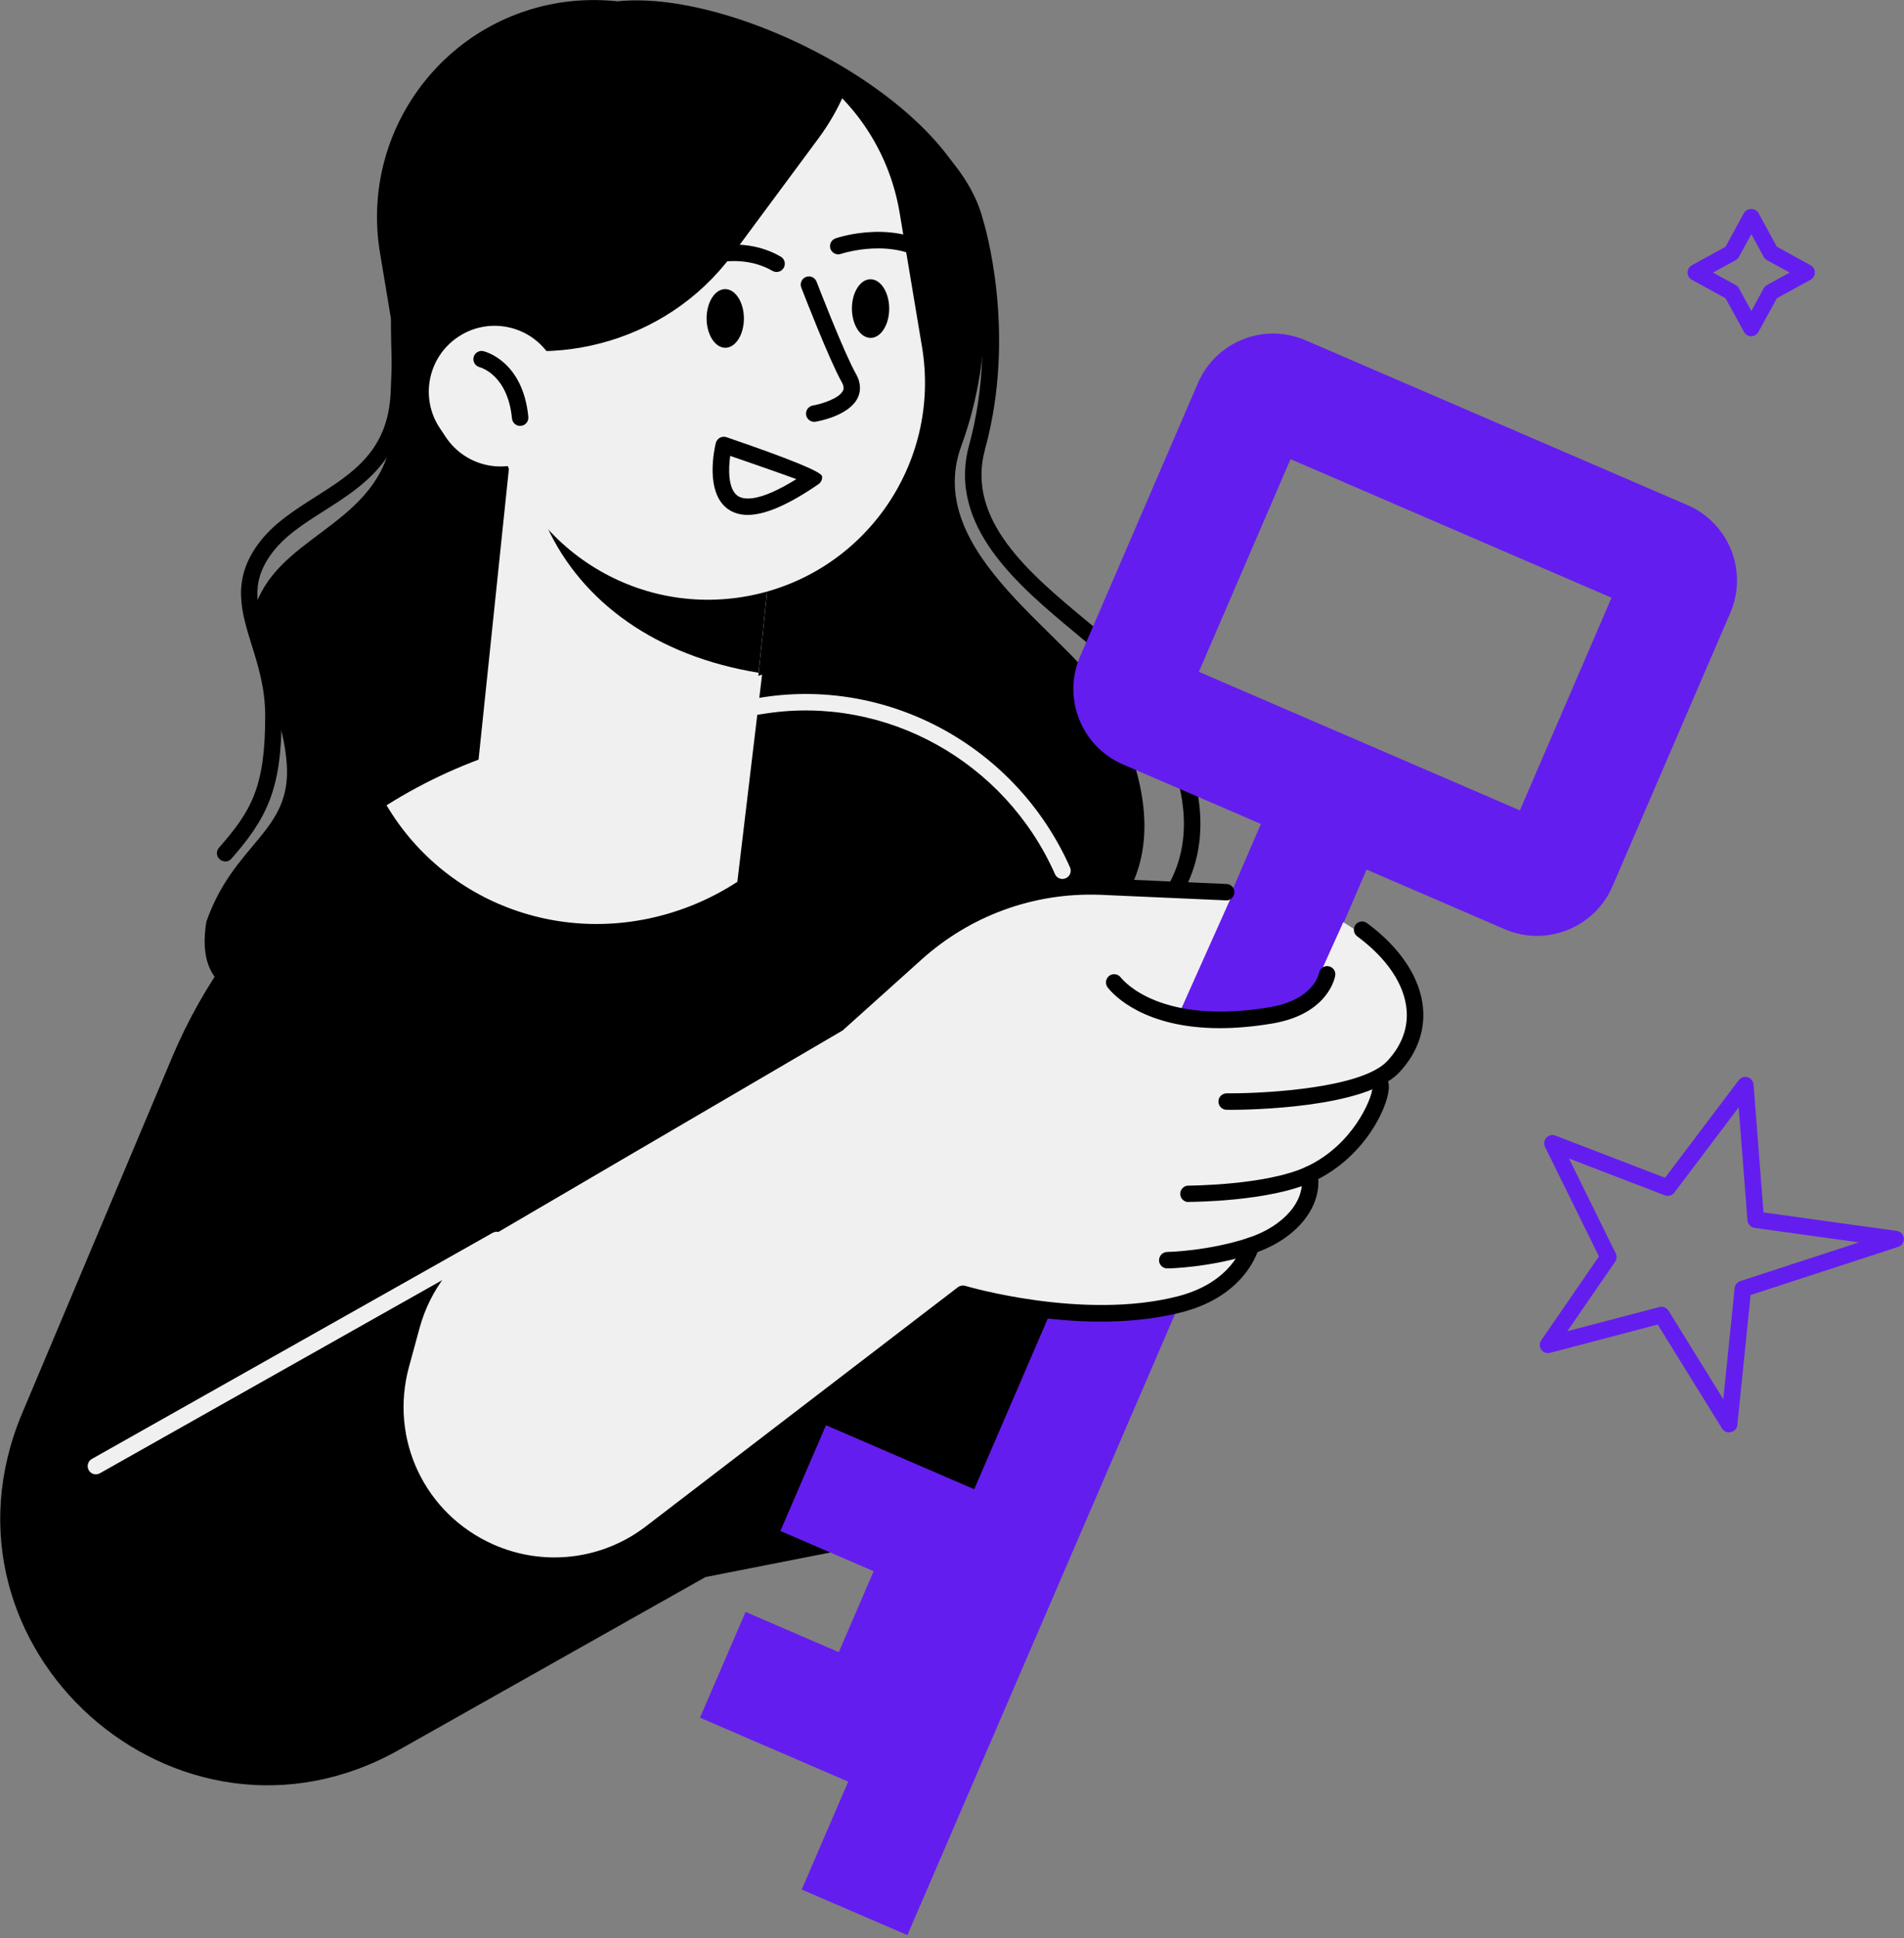
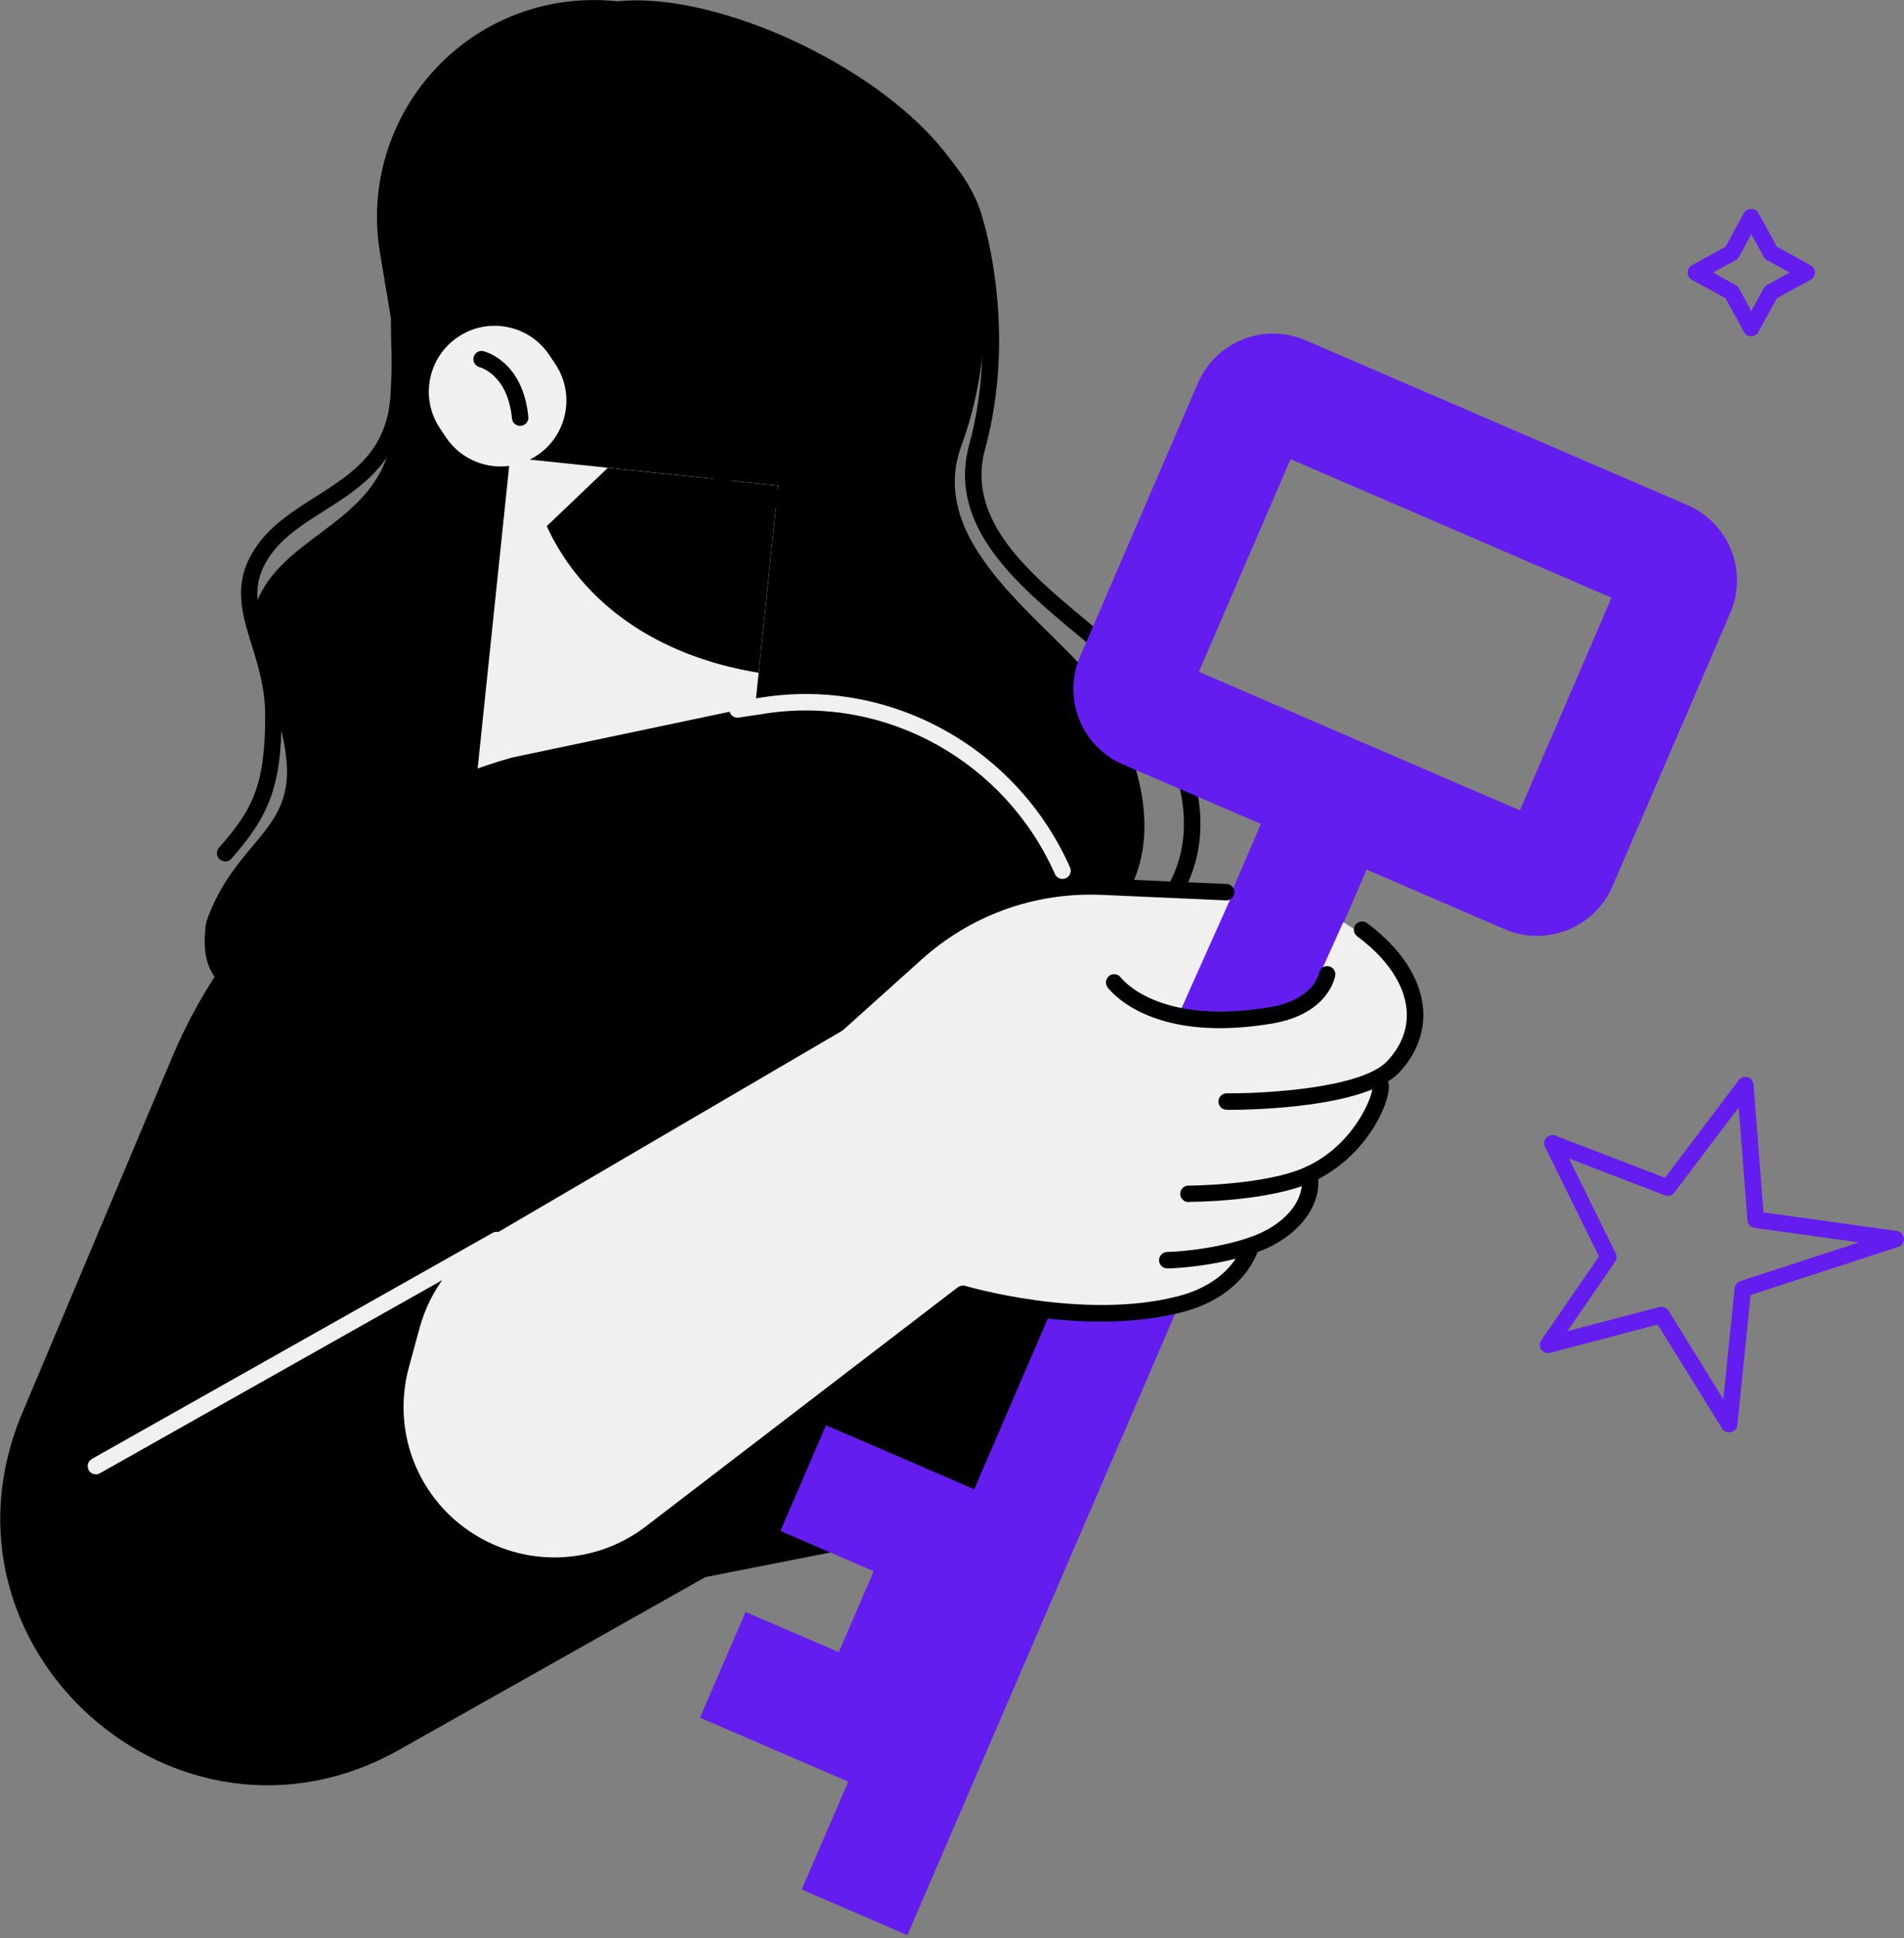
<svg xmlns="http://www.w3.org/2000/svg" width="453" height="461" viewBox="0 0 453 461" fill="none">
  <rect x="0" y="0" width="453" height="461" fill="#808080" stroke="none" />
  <g clip-path="url(#clip0_2010_2716)">
    <path d="M228.729 106.042C238.643 79.043 232.737 52.552 232.737 52.552C228.123 24.887 175.739 -2.68 146.898 0.313C142.303 -0.176 137.571 -0.078 132.8 0.704C104.682 5.4 85.715 32.028 90.408 60.143L93.008 75.736C93.008 84.443 93.478 92.132 93.634 97.512C94.338 122.281 71.676 125.216 62.916 139.557C54.156 153.899 66.826 162.938 68.215 181.583C69.447 197.979 55.72 200.287 49.091 219.265C45.513 241.589 66.905 236.678 77.17 243.624C105.092 244.935 142.088 238.733 142.088 238.733C142.088 238.733 311.812 259.706 263.691 166.909C255.615 151.336 219.226 131.868 228.729 106.023V106.042Z" fill="black" />
    <path d="M164.907 247.967C160.175 247.967 157.359 247.869 157.281 247.869C156.205 247.83 155.365 246.911 155.404 245.835C155.443 244.759 156.362 243.898 157.437 243.956C158.435 243.995 256.769 247.322 277.789 210.852C284.73 198.82 282.364 183.422 270.808 165.109C267.993 160.648 262.185 155.816 256.006 150.69C242.319 139.323 225.288 125.157 230.587 105.827C237.939 79.004 230.176 53.53 230.098 53.276C227.067 41.439 213.673 28.976 194.237 19.858C175.935 11.269 155.56 7.317 142.362 9.822C141.306 10.017 140.269 9.333 140.074 8.256C139.878 7.2 140.563 6.163 141.638 5.967C155.814 3.287 176.6 7.239 195.899 16.298C216.684 26.061 230.528 39.13 233.852 52.2C234.165 53.178 242.026 78.886 234.361 106.845C229.726 123.749 245.017 136.447 258.509 147.657C264.923 152.979 270.965 158.007 274.113 162.996C286.51 182.64 288.895 199.407 281.172 212.789C271.786 229.067 248.009 239.906 210.486 245.013C191.969 247.537 174.507 247.948 164.907 247.948V247.967Z" fill="black" />
    <path d="M53.569 204.885C53.119 204.885 52.65 204.728 52.279 204.396C51.457 203.692 51.379 202.439 52.103 201.637C59.768 192.892 63.131 187.257 63.092 170.177C63.092 163.661 61.371 158.183 59.865 153.37C57.421 145.505 55.114 138.09 61.351 129.501C64.871 124.629 70.053 121.362 75.039 118.192C83.916 112.558 92.324 107.236 92.95 93.364C93.028 91.838 93.067 90.117 93.145 88.238C93.282 84.012 93.458 78.749 93.869 73.115L92.5 58.558C89.899 30.991 110.528 6.417 138.47 3.776C143.085 3.326 147.758 3.541 152.353 4.343C153.409 4.539 154.133 5.556 153.937 6.613C153.741 7.669 152.725 8.393 151.669 8.198C147.426 7.435 143.104 7.259 138.822 7.669C113.012 10.096 93.967 32.771 96.372 58.186L97.76 72.899C97.76 72.997 97.76 73.115 97.76 73.232C97.349 78.847 97.173 84.13 97.037 88.356C96.978 90.254 96.919 91.995 96.841 93.54C96.118 109.447 86.028 115.845 77.131 121.499C72.223 124.61 67.609 127.544 64.519 131.81C59.435 138.814 61.175 144.449 63.6 152.235C65.184 157.322 66.983 163.094 67.002 170.216C67.041 187.726 63.502 194.594 55.055 204.259C54.664 204.709 54.136 204.924 53.589 204.924L53.569 204.885Z" fill="black" />
    <path d="M185.144 115.497L121.355 108.833L112.455 194.143L176.243 200.806L185.144 115.497Z" fill="#F0F0F0" />
    <path d="M180.491 160.003L185.125 115.512L144.61 111.286L130.082 125.157C138.392 143.255 156.108 156.051 180.491 160.022V160.003Z" fill="black" />
-     <path d="M176.971 141.944C148.853 146.64 122.26 127.662 117.568 99.527L112.249 67.656C107.556 39.521 126.523 12.913 154.641 8.217C182.759 3.522 209.352 22.5 214.044 50.634L219.363 82.506C224.056 110.64 205.089 137.249 176.971 141.944Z" fill="#F0F0F0" />
    <path d="M150.476 5.615C119.973 10.722 99.246 38.7 104.154 68.106L105.992 79.082C129.691 89.099 158.395 81.958 174.214 60.612L194.706 32.947C197.248 29.524 199.301 25.924 200.904 22.206C188.625 9.196 169.912 2.348 150.456 5.596L150.476 5.615Z" fill="black" />
    <path d="M127.755 108.332C120.559 113.125 110.841 111.168 106.051 103.949L104.643 101.836C99.852 94.636 101.808 84.912 109.023 80.119C116.218 75.325 125.937 77.282 130.727 84.501L132.135 86.614C136.926 93.814 134.97 103.538 127.755 108.332Z" fill="#F0F0F0" />
    <path d="M211.561 73.388C211.561 77.243 209.586 80.373 207.142 80.373C204.698 80.373 202.704 77.262 202.684 73.408C202.684 69.554 204.659 66.423 207.103 66.423C209.547 66.423 211.542 69.534 211.561 73.388Z" fill="black" />
    <path d="M222.98 63.684C222.55 63.684 222.1 63.528 221.729 63.234C213.047 56.054 200.201 60.358 200.064 60.397C199.047 60.749 197.932 60.202 197.58 59.184C197.228 58.167 197.776 57.052 198.793 56.7C199.399 56.484 213.868 51.652 224.212 60.221C225.053 60.906 225.17 62.139 224.466 62.98C224.075 63.449 223.528 63.684 222.961 63.684H222.98Z" fill="black" />
    <path d="M176.991 75.736C176.991 79.591 175.016 82.721 172.571 82.721C170.127 82.721 168.133 79.61 168.113 75.756C168.113 71.901 170.088 68.771 172.532 68.771C174.977 68.771 176.971 71.882 176.991 75.736Z" fill="black" />
    <path d="M161.035 65.445C160.331 65.445 159.666 65.073 159.314 64.428C158.806 63.469 159.158 62.295 160.097 61.786C160.664 61.473 174.116 54.312 185.751 61.043C186.689 61.591 187.002 62.784 186.455 63.723C185.907 64.662 184.714 64.975 183.776 64.428C174.058 58.793 162.052 65.151 161.935 65.21C161.641 65.367 161.328 65.445 161.016 65.445H161.035Z" fill="black" />
    <path d="M193.709 100.329C192.77 100.329 191.949 99.645 191.793 98.706C191.617 97.649 192.34 96.632 193.396 96.456C195.332 96.123 199.653 94.832 200.553 92.934C200.67 92.699 200.944 92.093 200.259 90.88C197.287 85.597 190.913 69.104 190.639 68.399C190.248 67.401 190.756 66.267 191.753 65.876C192.77 65.484 193.885 65.993 194.276 66.991C194.335 67.167 200.807 83.934 203.662 88.962C205.05 91.427 204.659 93.403 204.072 94.617C202.058 98.843 194.862 100.173 194.041 100.31C193.924 100.31 193.826 100.329 193.709 100.329Z" fill="black" />
    <path d="M177.89 122.477C176.091 122.477 174.566 122.027 173.276 121.147C167.586 117.195 170.01 106.571 170.304 105.377C170.44 104.849 170.792 104.399 171.262 104.125C171.75 103.871 172.318 103.812 172.826 103.988C187.856 109.127 195.443 112.225 195.586 113.282C195.684 114.005 195.352 114.749 194.745 115.16C187.628 120.051 182.055 122.477 177.871 122.477H177.89ZM173.725 108.429C173.295 111.56 173.197 116.334 175.505 117.938C176.913 118.916 180.53 119.523 189.466 113.966C185.575 112.538 178.966 110.229 173.706 108.429H173.725Z" fill="black" />
    <path d="M123.747 101.308C122.749 101.308 121.909 100.545 121.811 99.547C120.814 89.177 114.381 87.416 114.107 87.338C113.071 87.064 112.425 86.008 112.679 84.971C112.934 83.934 113.97 83.288 115.006 83.523C115.397 83.621 124.412 85.871 125.702 99.156C125.8 100.232 125.018 101.19 123.942 101.288C123.884 101.288 123.825 101.288 123.747 101.288V101.308Z" fill="black" />
    <path d="M175.446 168.905L121.811 180.194C85.402 190.368 55.642 216.624 40.957 251.469L5.272 336.166C-18.231 391.985 42.228 445.926 94.964 416.207L167.84 375.12L249.084 359.136L254.266 215.411C243.961 181.837 209.782 161.666 175.446 168.905Z" fill="black" />
    <path d="M307.082 179.547L190.749 449.441L215.885 460.288L332.219 190.395L307.082 179.547Z" fill="#641DEF" />
    <path d="M365.701 222.611C363.12 222.611 360.519 222.102 358.016 221.026L267.152 181.818C257.277 177.553 252.721 166.068 256.964 156.188L285.004 91.134C287.057 86.36 290.87 82.662 295.7 80.725C300.529 78.808 305.828 78.886 310.619 80.941L401.484 120.149C406.255 122.203 409.95 126.018 411.886 130.851C413.802 135.683 413.724 140.986 411.671 145.779L383.631 210.833C380.464 218.189 373.249 222.611 365.701 222.611ZM285.219 159.788L361.614 192.755L383.416 142.179L307.041 109.212L285.239 159.788H285.219Z" fill="#641DEF" />
    <path d="M196.515 339.004L185.674 364.156L233.667 384.867L244.509 359.715L196.515 339.004Z" fill="#641DEF" />
    <path d="M209.138 370.771L198.297 395.922L224.08 407.049L234.921 381.897L209.138 370.771Z" fill="#641DEF" />
    <path d="M177.386 383.415L166.545 408.567L214.538 429.278L225.379 404.127L177.386 383.415Z" fill="#641DEF" />
    <path d="M291.848 262.015C291.848 262.015 323.348 262.347 331.443 253.758C340.477 244.172 337.133 233.528 327.494 224.391L319.594 219.344L312.887 234.193L291.848 262.034V262.015Z" fill="#F0F0F0" />
    <path d="M282.775 283.967C282.775 283.967 301.527 283.967 311.577 279.33C325.401 272.952 330.133 257.867 328.022 257.515L282.775 283.967Z" fill="#F0F0F0" />
    <path d="M277.71 299.756C277.71 299.756 287.644 299.599 297.635 296.293C307.627 292.986 312.75 285.865 311.557 279.33L277.71 299.756Z" fill="#F0F0F0" />
    <path d="M297.635 296.293C297.635 296.293 295.152 306.545 280.682 310.243C257.316 316.23 229.1 307.738 229.1 307.738L154.875 364.614C143.867 373.046 129.124 374.788 116.453 369.114C99.441 361.503 90.505 342.603 95.433 324.623L97.955 315.369C100.556 305.821 106.793 297.682 115.338 292.693L199.36 243.526L217.055 227.62C229.589 216.35 246.014 210.363 262.869 210.931L293.353 212.437L281.015 240.004L297.655 296.293H297.635Z" fill="#F0F0F0" />
    <path d="M329.175 225.839C329.312 225.037 338.659 234.526 338.444 241.335C338.013 254.815 329.156 255.421 329.156 255.421C329.156 255.421 329.508 272.678 311.89 279.349C310.326 279.936 312.614 290.286 297.44 297.819C294.292 299.384 295.602 308.325 276.244 312.18C247.246 317.951 222.98 306.173 222.98 306.173L256.241 226.641C256.241 226.641 276.85 243.056 294.839 242.411C319.985 241.511 327.591 234.565 329.175 225.839Z" fill="#F0F0F0" />
    <path d="M290.245 244.563C272.275 244.563 265.021 236.756 263.554 234.898C262.889 234.056 263.026 232.824 263.867 232.139C264.708 231.474 265.94 231.611 266.604 232.452C267.543 233.626 276.459 243.839 301.996 239.593C312.555 237.832 313.787 231.669 313.826 231.415C314.022 230.359 315.019 229.635 316.075 229.83C317.131 230.006 317.854 230.985 317.678 232.041C317.619 232.413 316.114 241.217 302.622 243.467C298.007 244.23 293.901 244.563 290.225 244.563H290.245Z" fill="black" />
    <path d="M292.434 263.971C292.122 263.971 291.906 263.971 291.828 263.971C290.753 263.971 289.873 263.071 289.892 261.995C289.892 260.919 290.772 260.058 291.848 260.058C292.141 260.058 292.415 260.058 292.728 260.058C301.879 260.058 324.072 258.728 330.036 252.408C333.458 248.769 335.061 244.524 334.65 240.102C334.103 234.076 329.938 227.913 322.899 222.709C322.038 222.063 321.843 220.85 322.488 219.97C323.133 219.109 324.346 218.913 325.226 219.559C333.184 225.428 337.916 232.589 338.561 239.75C339.069 245.326 337.094 250.628 332.89 255.108C324.874 263.619 297.088 263.991 292.454 263.991L292.434 263.971Z" fill="black" />
    <path d="M282.755 285.923C281.68 285.923 280.8 285.043 280.8 283.967C280.8 282.891 281.68 282.01 282.755 282.01C282.931 282.01 301.194 281.952 310.736 277.549C321.843 272.423 326.379 261.428 326.535 258.787C326.164 258.356 325.968 257.769 326.086 257.163C326.262 256.106 327.278 255.382 328.334 255.558C329.195 255.715 330.192 256.4 330.407 257.926C330.935 261.976 325.284 275.123 312.379 281.071C302.074 285.825 283.537 285.884 282.755 285.884V285.923Z" fill="black" />
    <path d="M277.711 301.712C276.655 301.712 275.775 300.851 275.755 299.795C275.755 298.719 276.596 297.819 277.672 297.799C277.769 297.799 287.448 297.604 297.01 294.434C305.496 291.617 310.697 285.552 309.622 279.663C309.426 278.606 310.13 277.589 311.206 277.393C312.281 277.197 313.278 277.902 313.474 278.978C314.882 286.823 308.625 294.708 298.242 298.151C288.074 301.517 278.16 301.712 277.73 301.712H277.691H277.711Z" fill="black" />
    <path d="M131.9 374.377C126.406 374.377 120.872 373.242 115.651 370.894C97.643 362.833 88.335 343.151 93.536 324.095L96.059 314.84C98.816 304.745 105.308 296.273 114.341 290.991L198.186 241.922L216.625 225.35C229.042 214.198 245.037 208.387 261.716 208.935L291.828 210.265C292.903 210.305 293.744 211.224 293.686 212.3C293.646 213.376 292.727 214.257 291.652 214.159L261.559 212.828C245.897 212.3 230.88 217.778 219.246 228.246L200.65 244.954C200.552 245.052 200.455 245.13 200.337 245.189L116.316 294.356C108.182 299.11 102.316 306.76 99.833 315.858L97.31 325.112C92.617 342.29 101.006 360.036 117.255 367.314C129.28 372.694 143.241 371.07 153.683 363.049L227.908 306.173C228.397 305.801 229.061 305.684 229.668 305.86C229.941 305.938 257.649 314.117 280.194 308.345C293.255 304.999 295.641 296.175 295.739 295.804C296.012 294.767 297.068 294.121 298.105 294.395C299.141 294.649 299.786 295.706 299.532 296.743C299.415 297.212 296.599 308.169 281.152 312.14C259.702 317.638 234.771 311.358 229.492 309.89L156.049 366.16C148.99 371.579 140.465 374.357 131.881 374.357L131.9 374.377Z" fill="black" />
-     <path d="M181.292 160.472L121.811 178.022C111.232 181.153 101.221 185.731 91.972 191.542C106.403 215.9 136.789 226.524 164.711 215.333C168.524 213.807 172.083 211.909 175.426 209.757L181.312 160.472H181.292Z" fill="#F0F0F0" />
    <path d="M411.378 340.705C410.713 340.705 410.068 340.373 409.716 339.786L394.405 315.056L368.79 321.786C368.008 322.001 367.167 321.688 366.698 321.023C366.229 320.358 366.229 319.458 366.698 318.793L380.425 298.856L367.598 272.815C367.246 272.091 367.363 271.23 367.91 270.623C368.458 270.037 369.299 269.821 370.061 270.115L396.146 280.152L413.685 256.928C414.174 256.282 415.015 256.008 415.797 256.224C416.579 256.458 417.127 257.143 417.205 257.945L419.571 288.389L451.286 292.791C452.186 292.908 452.89 293.652 452.968 294.552C453.046 295.452 452.499 296.312 451.619 296.586L416.501 308.032L413.353 338.925C413.274 339.766 412.668 340.451 411.847 340.627C411.71 340.666 411.554 340.686 411.417 340.686L411.378 340.705ZM395.305 310.83C395.97 310.83 396.595 311.162 396.967 311.749L410.009 332.821L412.707 306.388C412.786 305.625 413.314 304.96 414.037 304.725L442.292 295.51L417.439 292.067C416.52 291.949 415.836 291.206 415.758 290.286L413.666 263.404L398.355 283.673C397.827 284.378 396.908 284.632 396.087 284.319L373.288 275.554L384.414 298.132C384.726 298.778 384.668 299.521 384.277 300.108L372.897 316.64L394.796 310.888C394.953 310.849 395.129 310.83 395.285 310.83H395.305Z" fill="#641DEF" />
    <path d="M416.657 79.982C415.934 79.982 415.289 79.591 414.937 78.964L410.537 70.943L402.52 66.541C401.894 66.208 401.503 65.543 401.503 64.819C401.503 64.095 401.894 63.449 402.52 63.097L410.537 58.695L414.937 50.654C415.621 49.402 417.674 49.402 418.358 50.654L422.758 58.695L430.775 63.097C431.401 63.43 431.792 64.095 431.792 64.819C431.792 65.543 431.401 66.189 430.775 66.541L422.758 70.943L418.358 78.964C418.007 79.591 417.361 79.982 416.638 79.982H416.657ZM407.545 64.838L412.942 67.793C413.275 67.969 413.548 68.243 413.724 68.575L416.677 73.975L419.629 68.575C419.805 68.243 420.079 67.969 420.412 67.793L425.808 64.838L420.412 61.884C420.079 61.708 419.805 61.434 419.629 61.102L416.677 55.702L413.724 61.102C413.548 61.434 413.275 61.708 412.942 61.884L407.545 64.838Z" fill="#641DEF" />
    <path d="M22.812 350.684C22.128 350.684 21.463 350.331 21.111 349.686C20.583 348.747 20.915 347.553 21.854 347.025L117.216 293.241C118.155 292.712 119.347 293.045 119.875 293.984C120.403 294.923 120.071 296.117 119.132 296.645L23.77 350.429C23.457 350.605 23.144 350.684 22.812 350.684Z" fill="#F0F0F0" />
    <path d="M252.78 209.072C252.037 209.072 251.313 208.641 251 207.918C239.112 181.133 210.877 165.403 182.368 169.688L175.759 170.685C174.703 170.822 173.686 170.118 173.53 169.042C173.373 167.966 174.097 166.968 175.172 166.811L181.781 165.814C212.03 161.275 241.967 177.924 254.579 206.313C255.009 207.292 254.579 208.465 253.581 208.896C253.327 209.013 253.053 209.072 252.78 209.072Z" fill="#F0F0F0" />
  </g>
  <defs>
    <clipPath id="clip0_2010_2716">
      <rect width="453" height="460.306" fill="white" />
    </clipPath>
  </defs>
</svg>